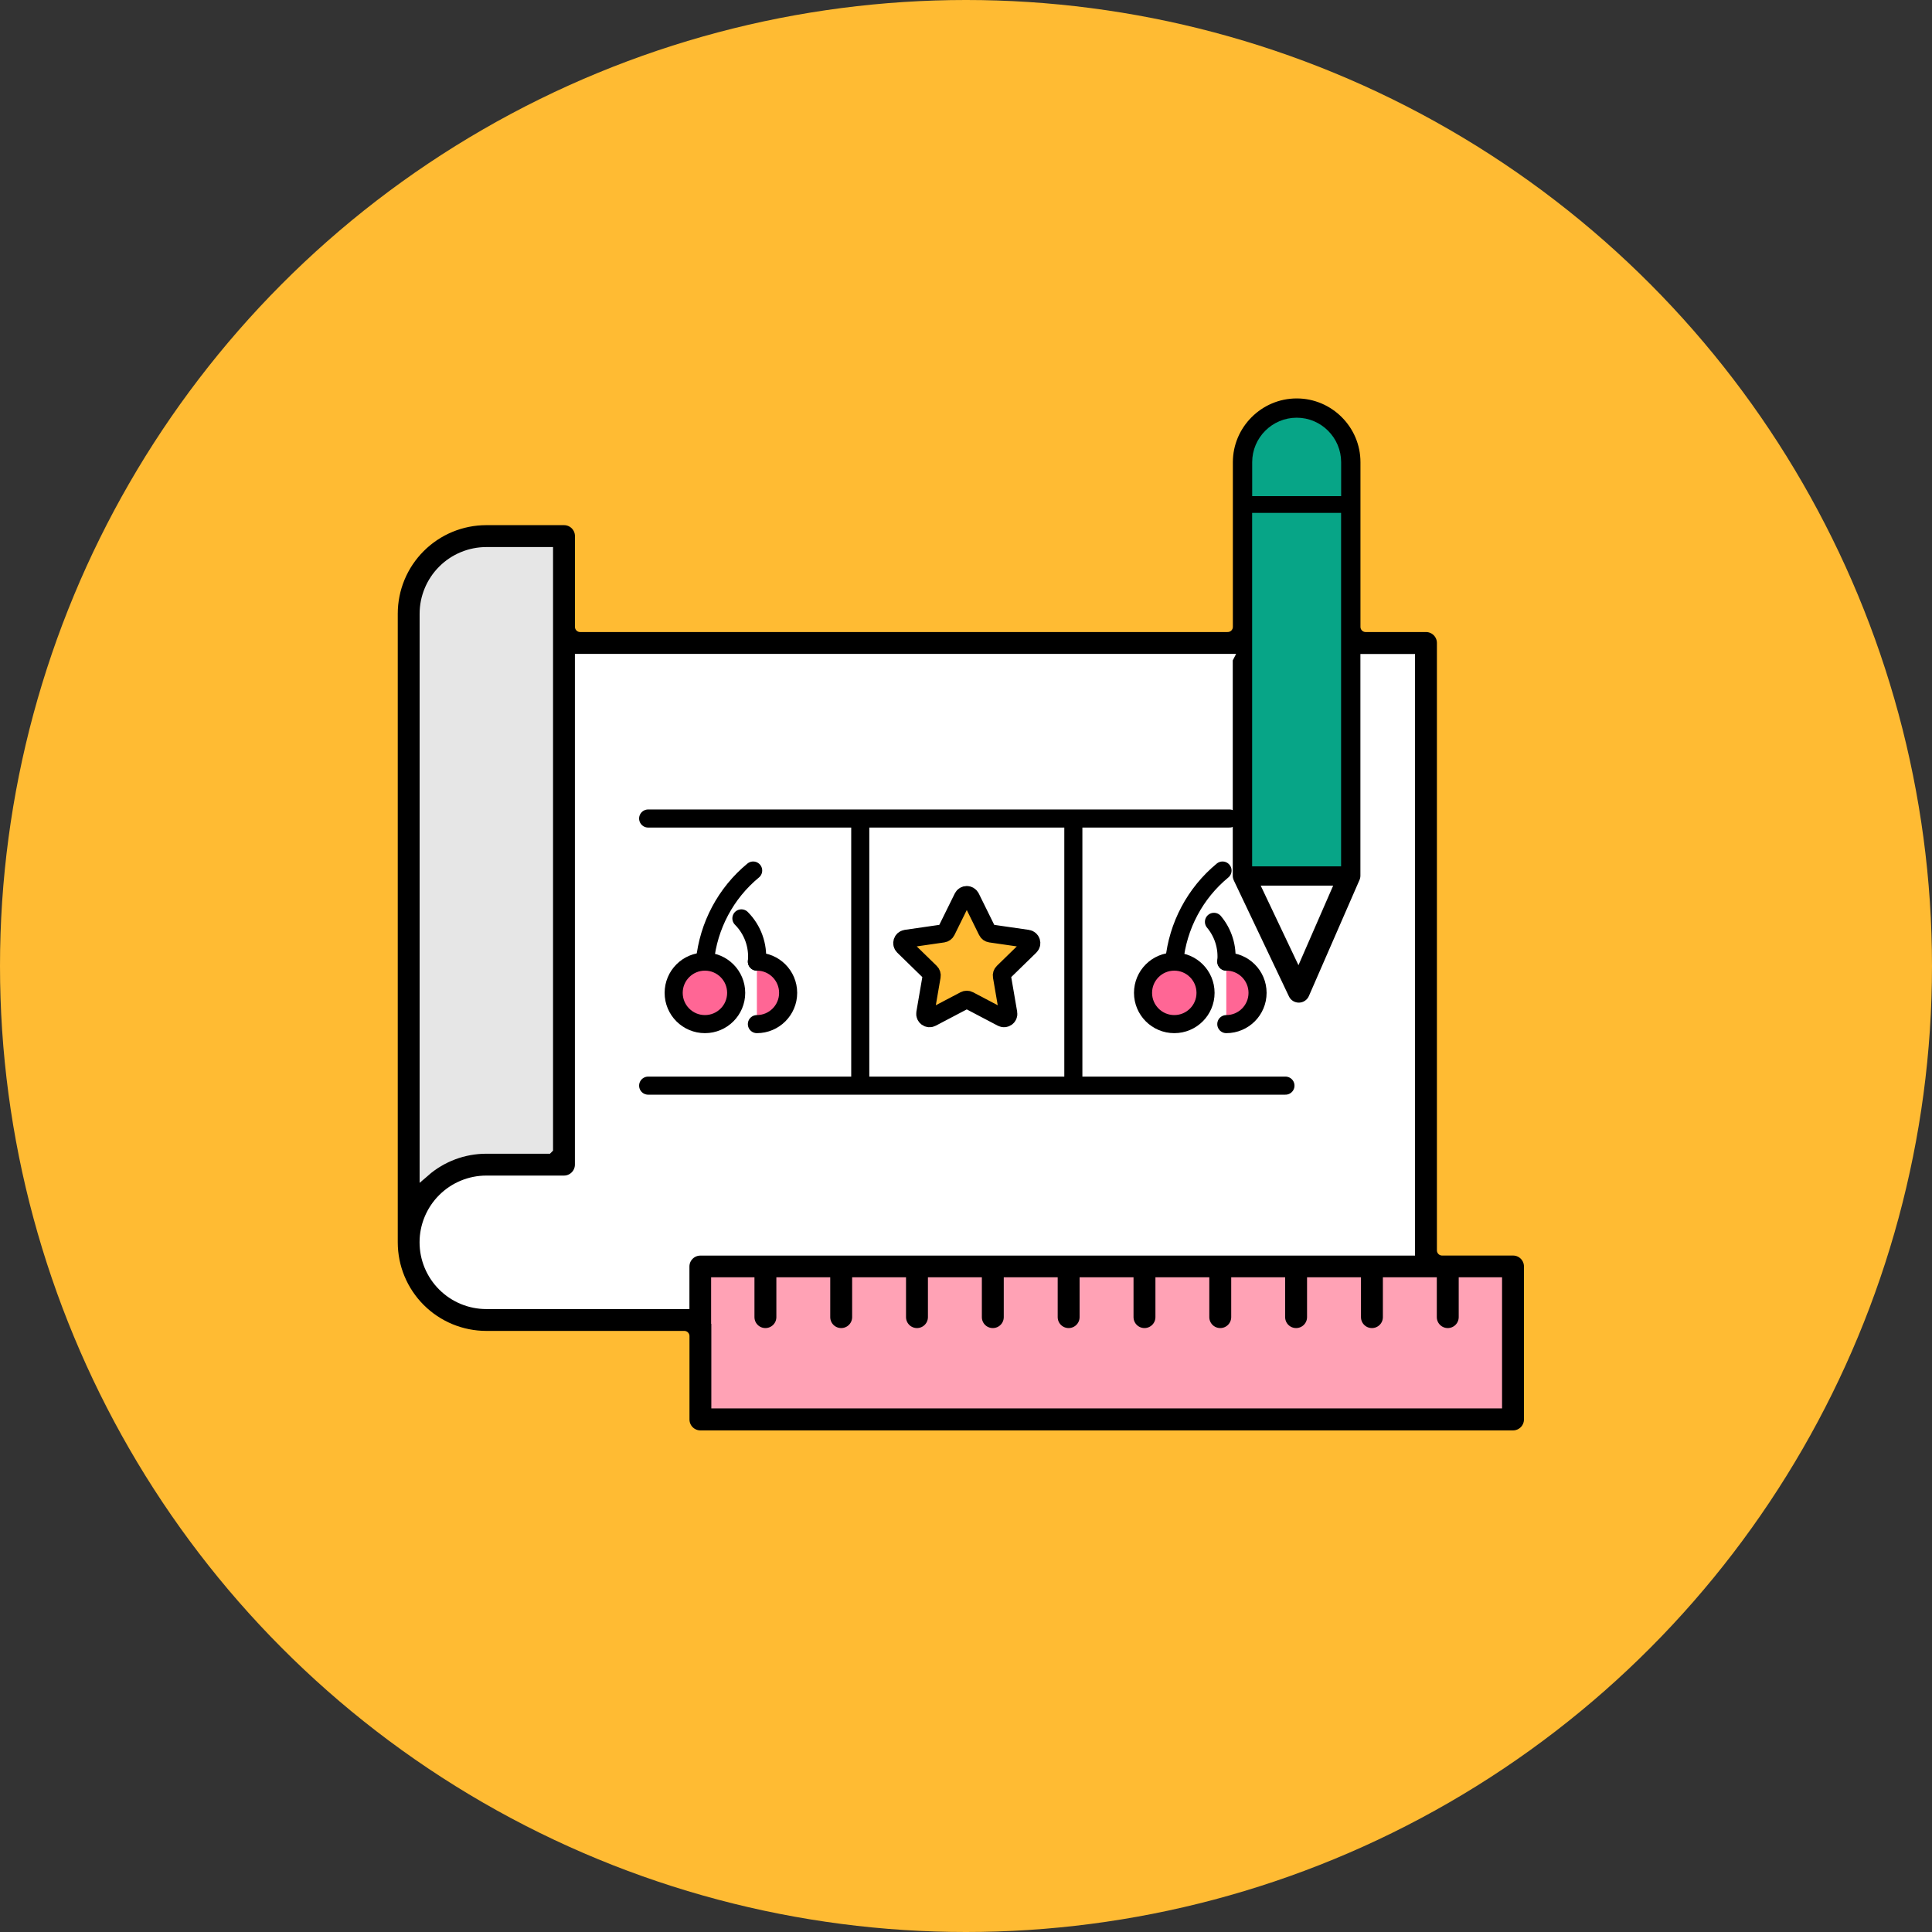
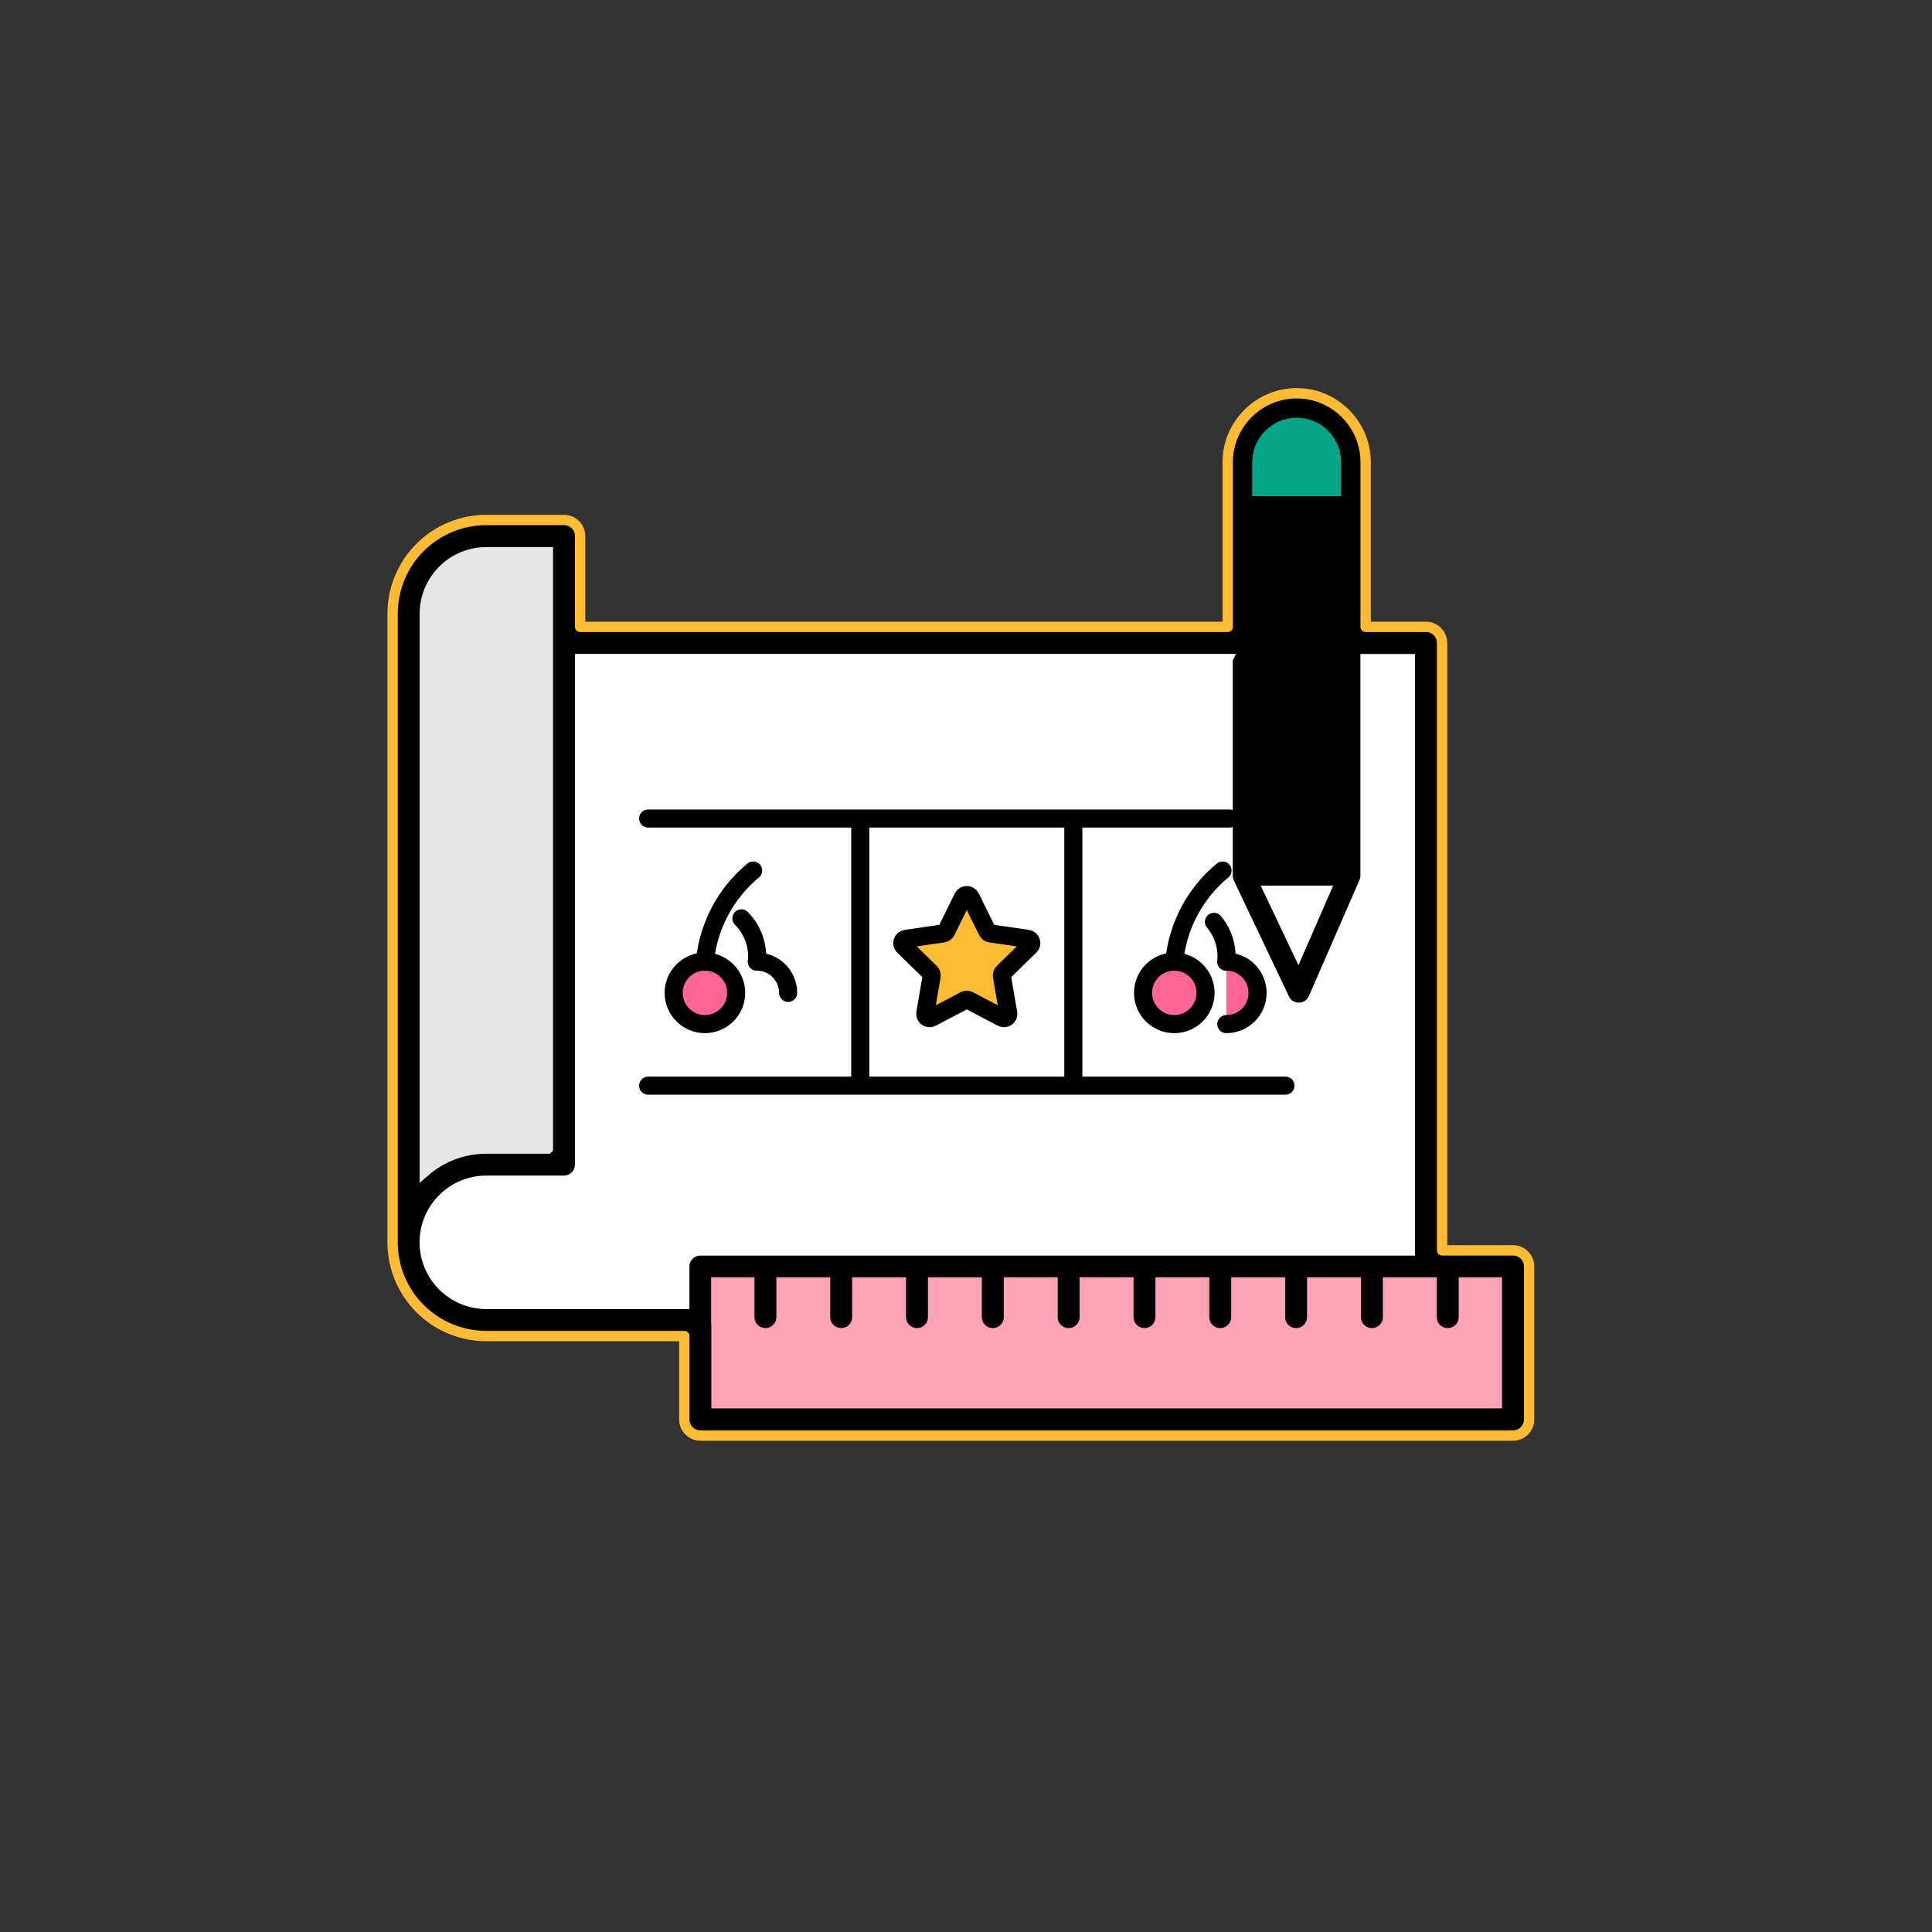
<svg xmlns="http://www.w3.org/2000/svg" id="_レイヤー_2" viewBox="0 0 374 374">
  <rect x="0" y="0" width="374" height="374" fill="#333333" stroke="none" />
  <defs>
    <style>.cls-1{fill:none;}.cls-1,.cls-2,.cls-3,.cls-4,.cls-5,.cls-6,.cls-7,.cls-8,.cls-9{stroke-linecap:round;}.cls-1,.cls-3,.cls-5{stroke:#000;stroke-width:3.5px;}.cls-1,.cls-3,.cls-5,.cls-7{stroke-linejoin:round;}.cls-2{fill:#ffa2b5;stroke:#ffa2b5;}.cls-2,.cls-4,.cls-6,.cls-10,.cls-8,.cls-9{stroke-miterlimit:10;}.cls-2,.cls-6,.cls-10,.cls-7,.cls-8,.cls-9{fill-rule:evenodd;}.cls-2,.cls-6,.cls-10,.cls-7,.cls-9{stroke-width:2px;}.cls-3,.cls-11{fill:#fb3;}.cls-4,.cls-8{fill:#07a587;stroke:#07a587;stroke-width:3px;}.cls-5{fill:#ff6695;}.cls-6,.cls-10{fill:#fff;stroke:#fff;}.cls-7{stroke:#fb3;}.cls-9{fill:#e6e6e6;stroke:#e6e6e6;}</style>
  </defs>
  <g id="_レイアウト">
-     <circle class="cls-11" cx="187" cy="187" r="187" />
    <path class="cls-7" d="M76,240.47v-121.67c0-4.81,1.91-9.43,5.32-12.83,3.4-3.4,8.01-5.31,12.83-5.31h15.03c1.73,0,3.12,1.39,3.12,3.12v17.57h125.36v-31.87c0-7.34,6.01-13.35,13.36-13.35s13.35,6.01,13.34,13.35h0s0,31.87,0,31.87h11.68c1.72,0,3.12,1.39,3.12,3.12v117.58h13.73c1.73,0,3.12,1.39,3.12,3.12v29.61c0,1.72-1.39,3.12-3.12,3.12h-157.3c-1.73,0-3.12-1.4-3.12-3.12v-16.14h-38.32c-4.81,0-9.43-1.91-12.83-5.31-3.41-3.41-5.32-8.02-5.32-12.83Z" />
    <polygon class="cls-6" points="245.63 172.44 251.32 184.43 256.55 172.44 245.63 172.44" />
    <path class="cls-2" d="M138.7,255.5v16.14h151.07v-23.38h-6.39v6.71c0,1.73-1.4,3.12-3.12,3.12s-3.12-1.39-3.12-3.12v-6.71h-8.44v6.71c0,1.73-1.39,3.12-3.12,3.12s-3.12-1.39-3.12-3.12v-6.71h-8.44v6.71c0,1.73-1.4,3.12-3.12,3.12s-3.12-1.39-3.12-3.12v-6.71h-8.44v6.71c0,1.73-1.4,3.12-3.12,3.12s-3.12-1.39-3.12-3.12v-6.71h-8.43v6.71c0,1.73-1.4,3.12-3.12,3.12s-3.12-1.39-3.12-3.12v-6.71h-8.44v6.71c0,1.73-1.4,3.12-3.12,3.12s-3.12-1.39-3.12-3.12v-6.71h-8.44v6.71c0,1.73-1.39,3.12-3.12,3.12s-3.12-1.39-3.12-3.12v-6.71h-8.44v6.71c0,1.73-1.4,3.12-3.12,3.12s-3.12-1.39-3.12-3.12v-6.71h-8.43v6.71c0,1.73-1.4,3.12-3.12,3.12s-3.12-1.39-3.12-3.12v-6.71h-8.43v6.71c0,1.73-1.4,3.12-3.12,3.12s-3.12-1.39-3.12-3.12v-6.71h-6.39v7.23Z" />
    <path class="cls-8" d="M258.12,94.54v-5.07c0-3.91-3.2-7.12-7.11-7.11h0c-3.91,0-7.11,3.2-7.11,7.11v5.07h14.22Z" />
-     <rect class="cls-4" x="243.89" y="100.78" width="14.22" height="65.43" />
    <path class="cls-10" d="M237.65,127.58h-125.36v97.87c0,1.73-1.4,3.12-3.12,3.12h-15.03c-3.16,0-6.19,1.26-8.42,3.49-2.24,2.24-3.5,5.27-3.5,8.43q0,1.73,0,0c0,3.16,1.26,6.19,3.5,8.43,2.23,2.23,5.26,3.49,8.42,3.49h38.32v-7.23c0-1.73,1.4-3.12,3.12-3.12h137.34v-114.46h-8.57v41.92c0,.42-.09.85-.27,1.25l-9.79,22.45c-.49,1.12-1.58,1.85-2.81,1.87-1.22.02-2.35-.67-2.87-1.78l-10.67-22.45c-.19-.42-.3-.88-.3-1.34v-41.92Z" />
    <path class="cls-9" d="M106.06,222.33v-115.43h-11.91c-3.16,0-6.19,1.26-8.42,3.49-2.24,2.24-3.5,5.27-3.5,8.43v107.97c3.29-2.86,7.52-4.45,11.91-4.45h11.91Z" />
    <line class="cls-1" x1="125.47" y1="158.45" x2="238" y2="158.45" />
    <line class="cls-1" x1="248.84" y1="210.16" x2="125.47" y2="210.16" />
    <line class="cls-1" x1="166.53" y1="159.05" x2="166.53" y2="209.83" />
    <line class="cls-1" x1="207.78" y1="159.05" x2="207.78" y2="209.83" />
    <path class="cls-3" d="M187.9,173.73l3.21,6.51c.12.25.36.42.63.46l7.19,1.04c.68.1.96.94.46,1.42l-5.2,5.07c-.2.19-.29.47-.24.74l1.23,7.16c.12.68-.6,1.2-1.21.88l-6.43-3.38c-.24-.13-.53-.13-.78,0l-6.43,3.38c-.61.32-1.32-.2-1.21-.88l1.23-7.16c.05-.27-.04-.55-.24-.74l-5.2-5.07c-.49-.48-.22-1.32.46-1.42l7.19-1.04c.27-.04.51-.21.63-.46l3.21-6.51c.31-.62,1.19-.62,1.49,0Z" />
    <circle class="cls-5" cx="227.32" cy="192.2" r="6.05" />
    <path class="cls-5" d="M237.39,186.15c3.34,0,6.05,2.71,6.05,6.05s-2.71,6.05-6.05,6.05" />
    <path class="cls-1" d="M227.32,186.15v-.09c.68-6.85,4.03-13.16,9.34-17.54h0" />
    <path class="cls-1" d="M237.39,186.15h0c.27-2.82-.62-5.59-2.39-7.7" />
    <circle class="cls-5" cx="136.46" cy="192.2" r="6.05" />
-     <path class="cls-5" d="M146.52,186.15c3.34,0,6.05,2.71,6.05,6.05s-2.71,6.05-6.05,6.05" />
+     <path class="cls-5" d="M146.52,186.15c3.34,0,6.05,2.71,6.05,6.05" />
    <path class="cls-1" d="M136.46,186.15v-.09c.68-6.85,4.03-13.16,9.34-17.54h0" />
    <path class="cls-1" d="M146.52,186.15h0c.3-3.13-.83-6.19-3-8.37" />
  </g>
</svg>